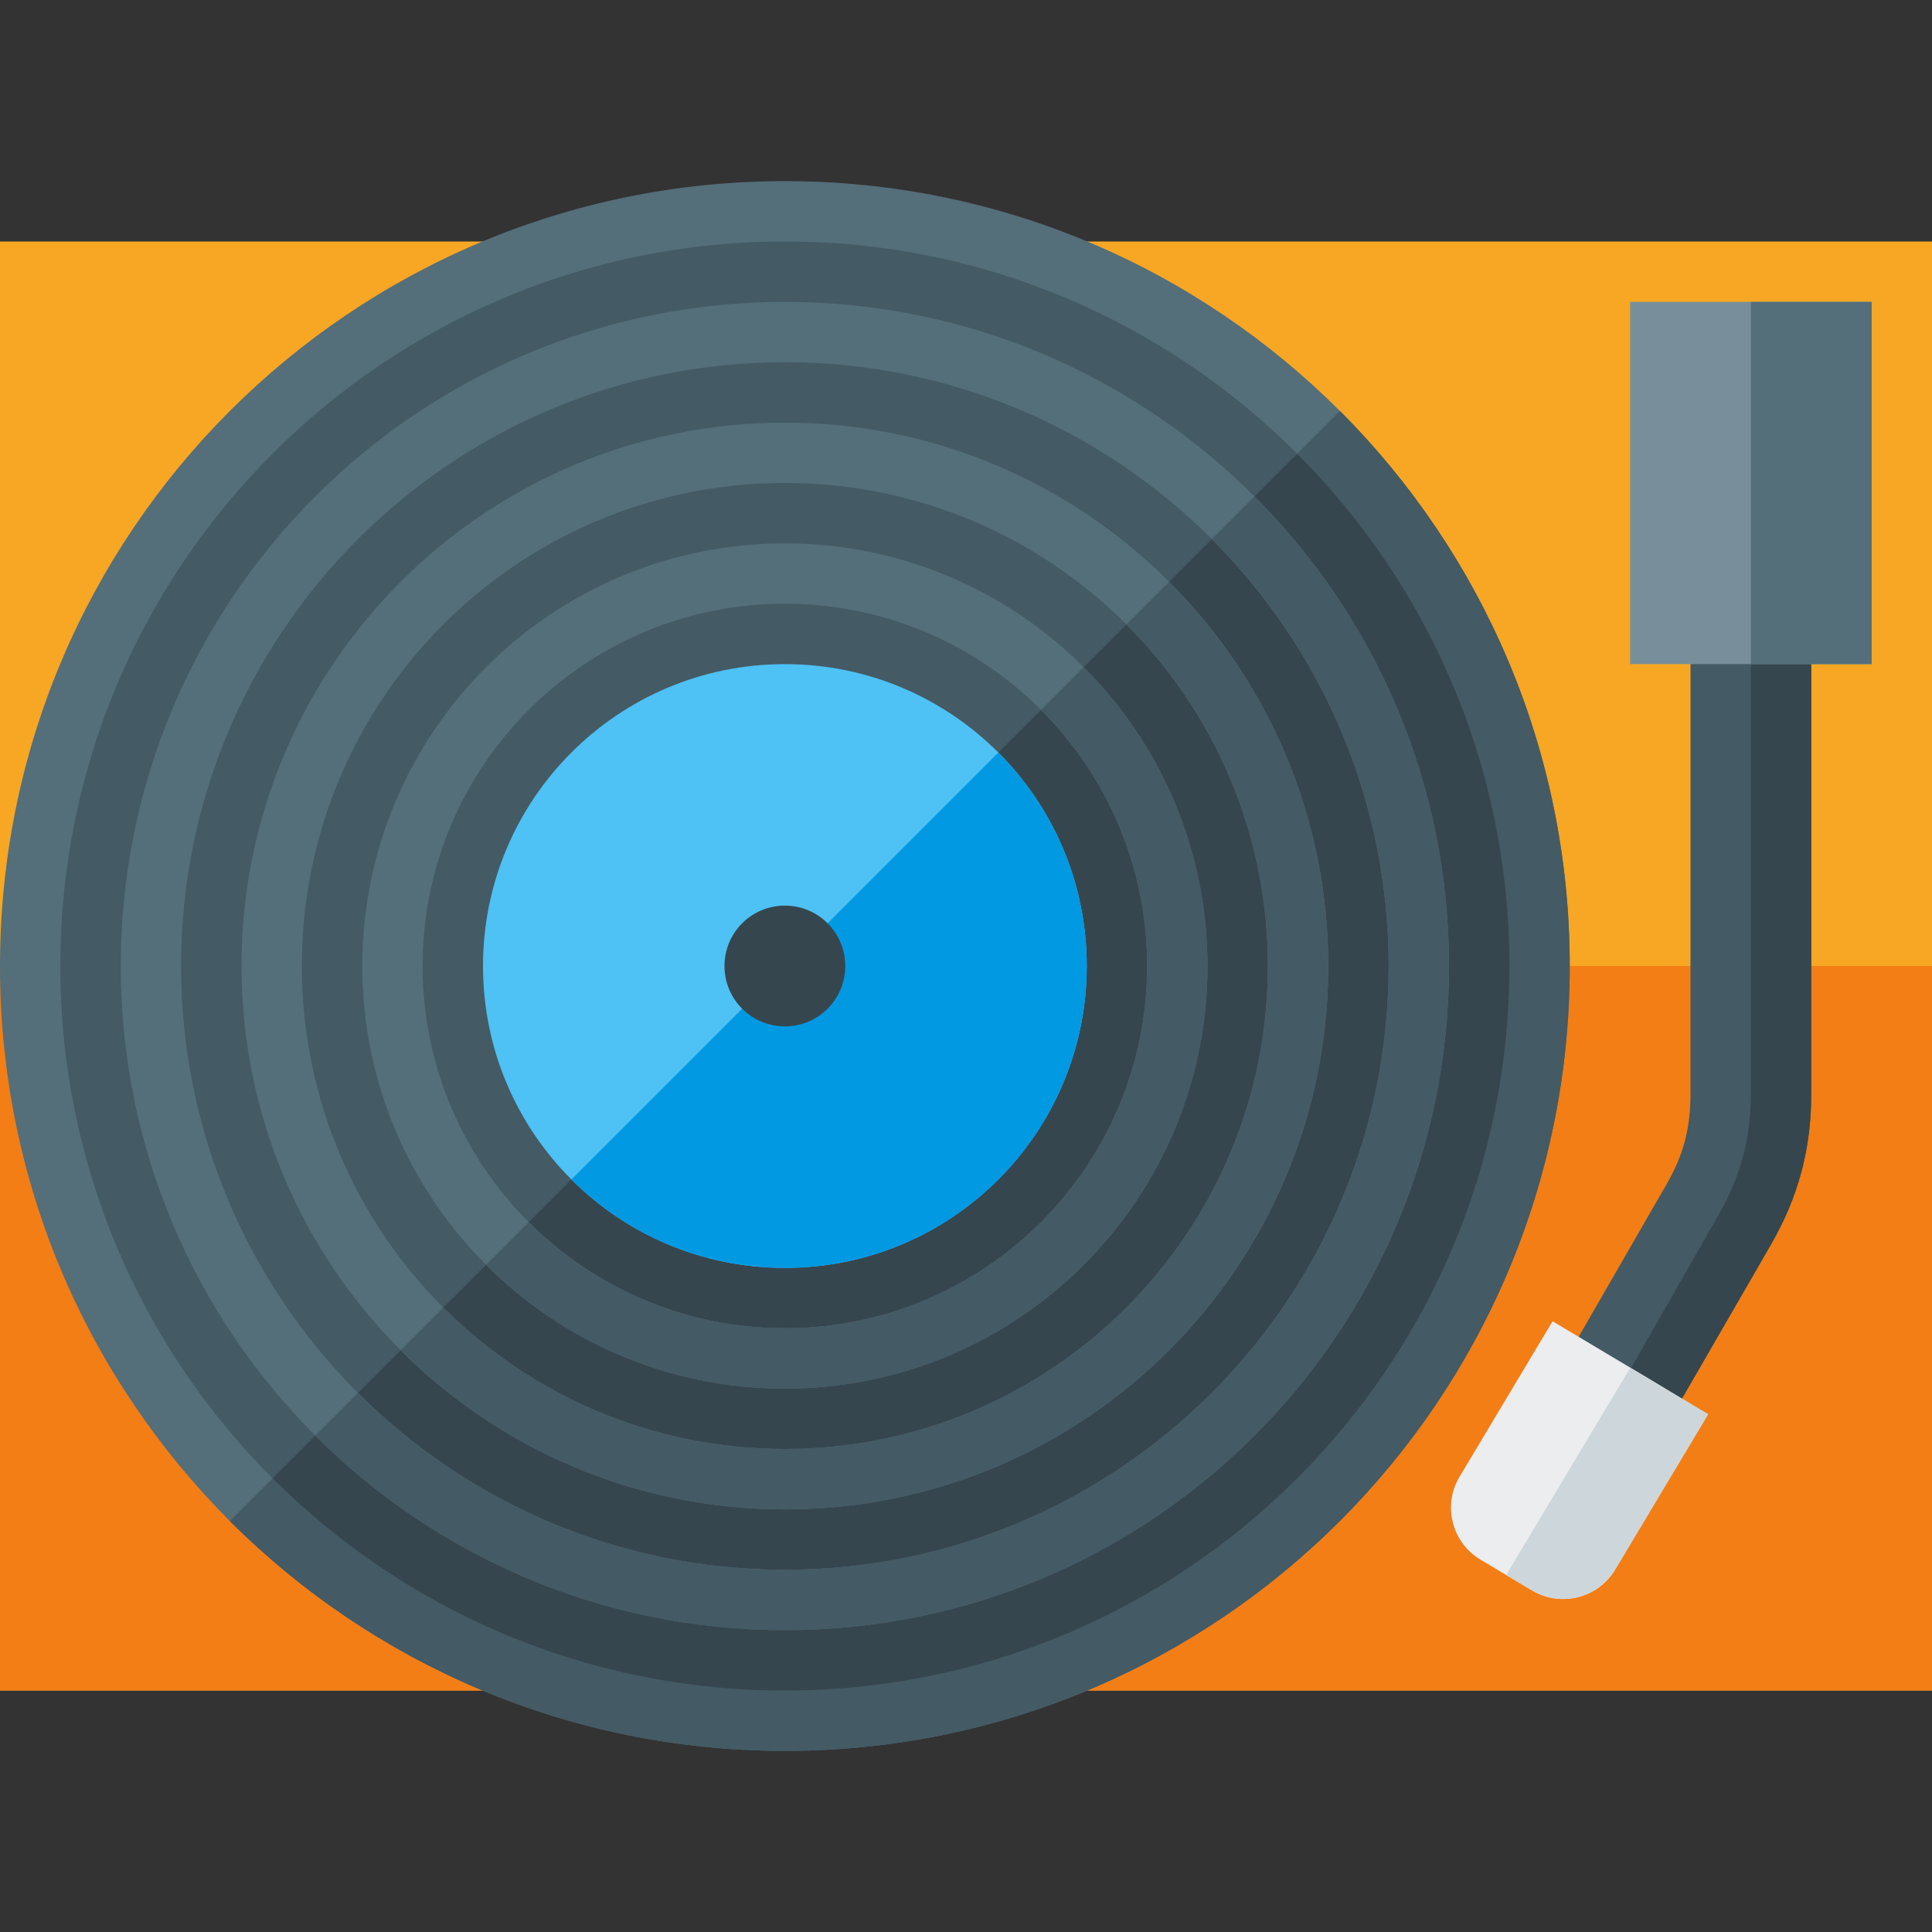
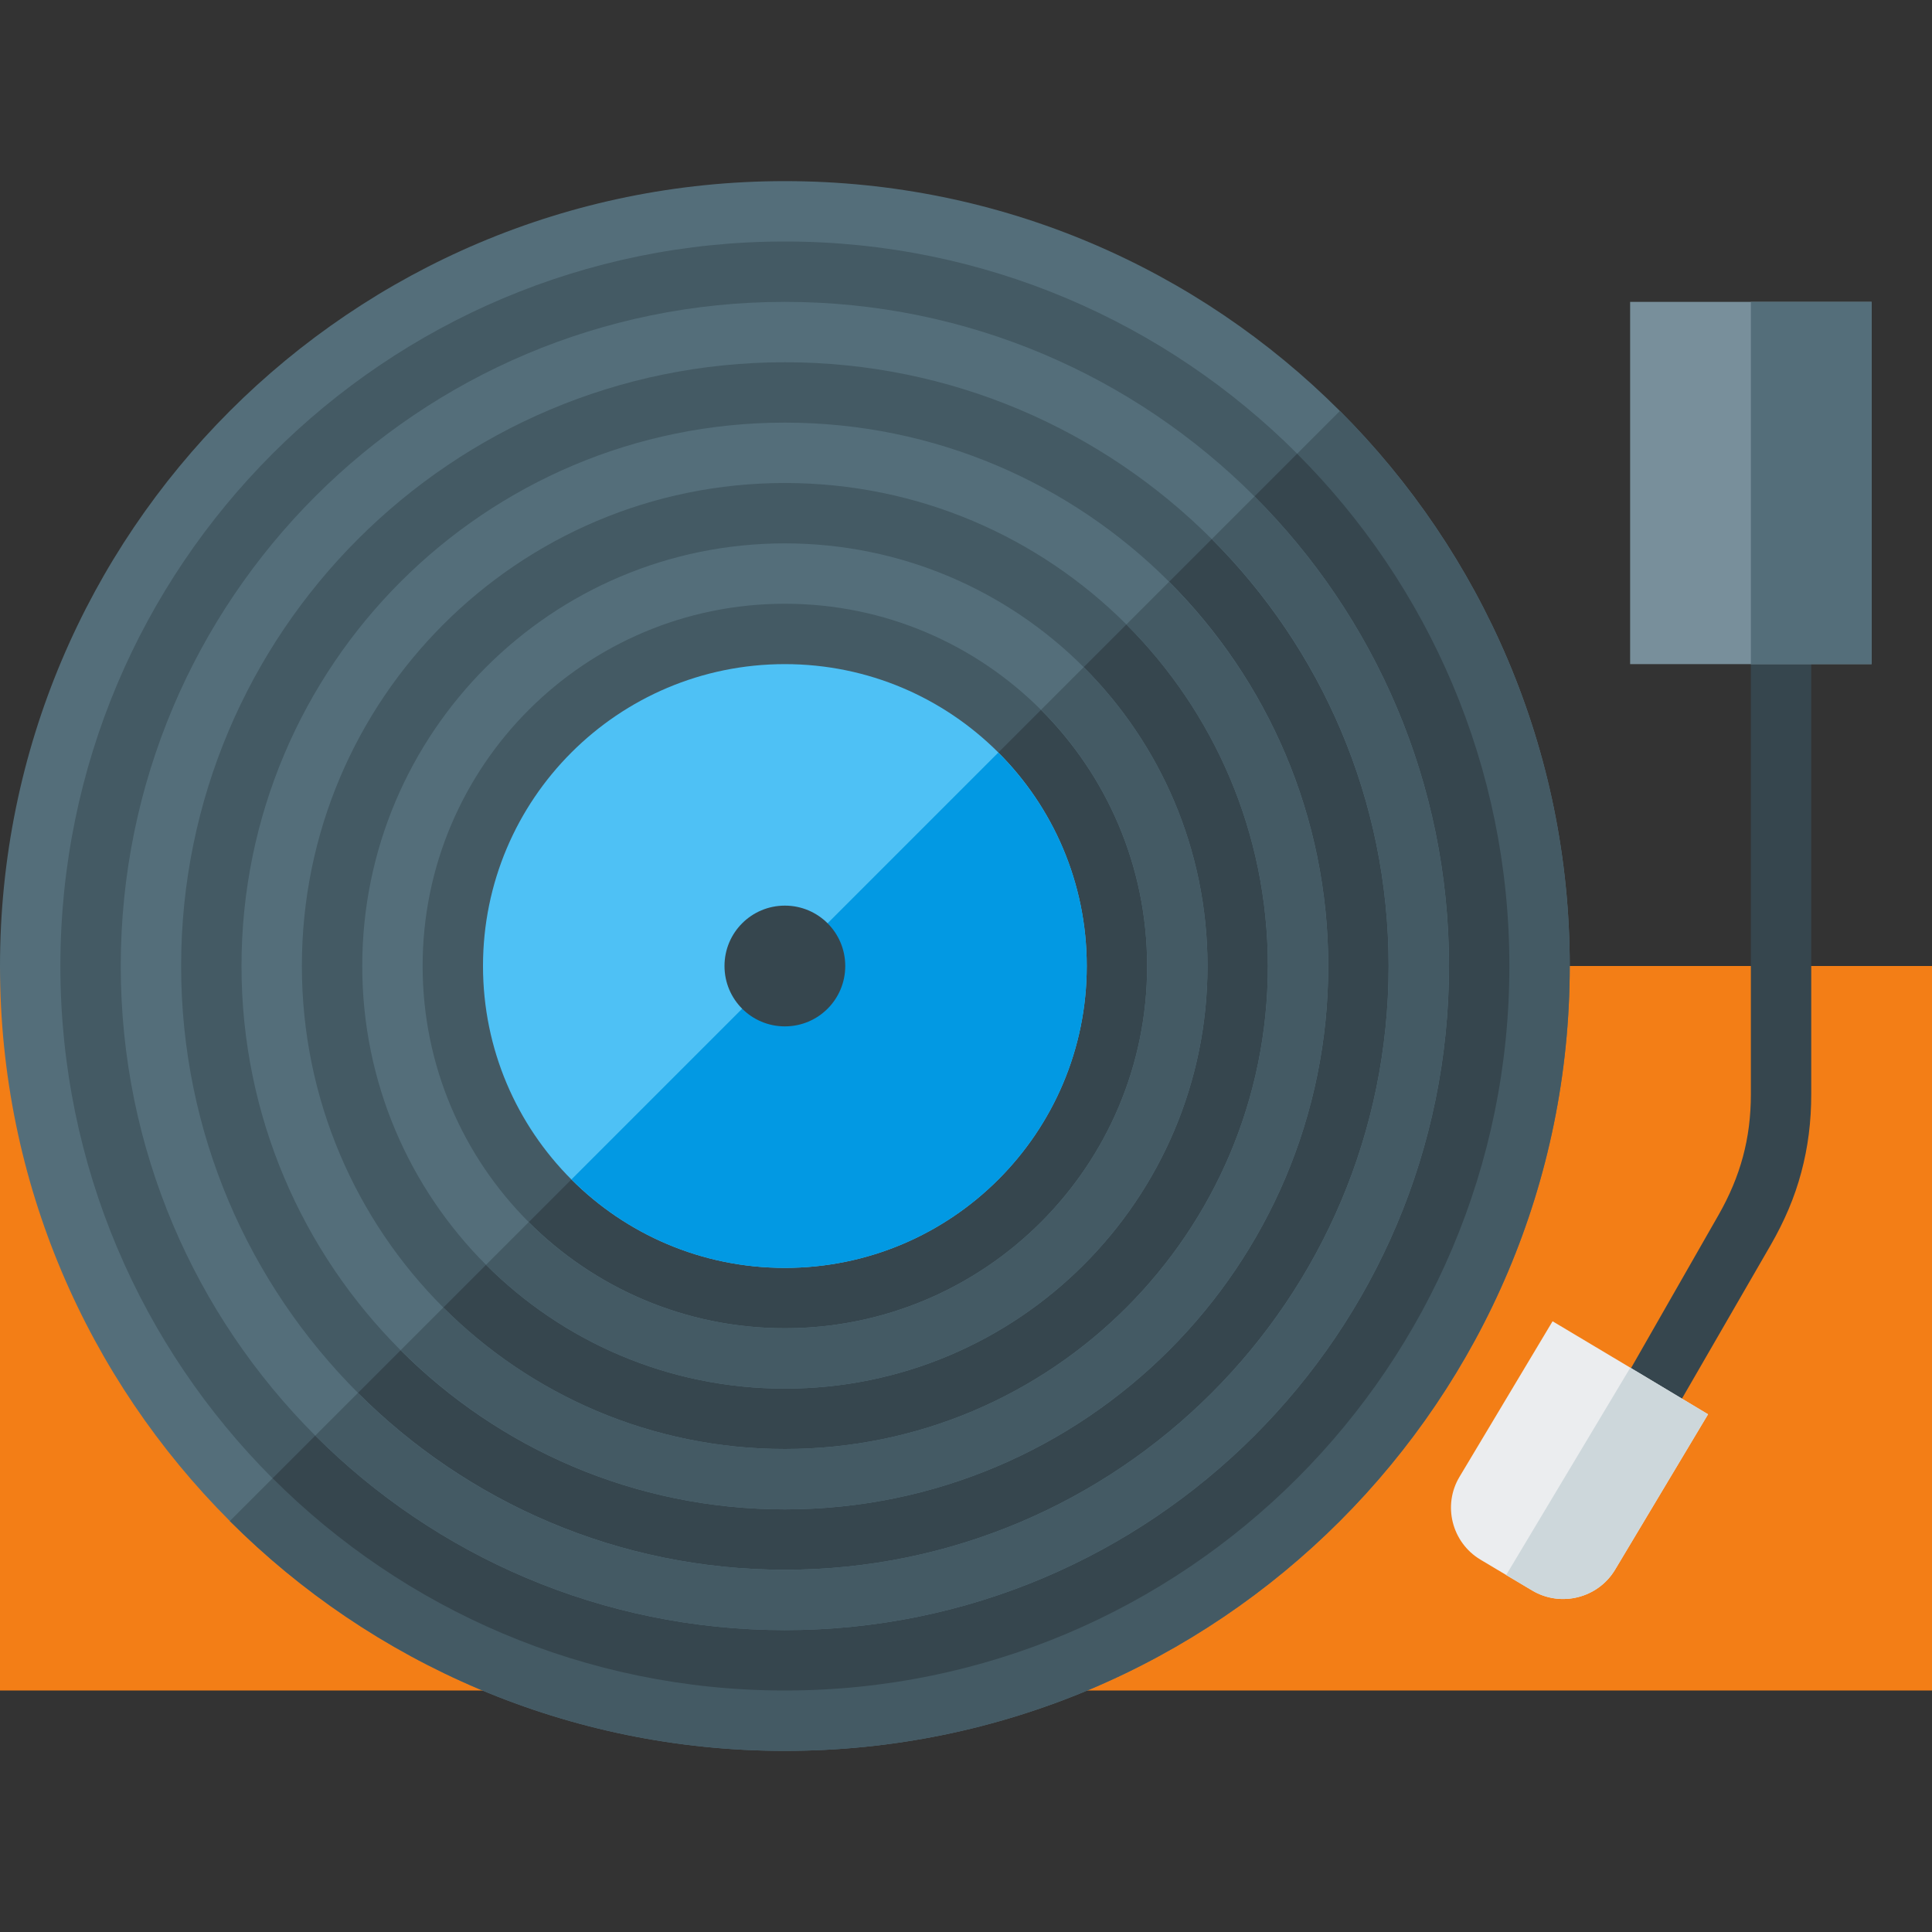
<svg xmlns="http://www.w3.org/2000/svg" version="1.1" viewBox="0 0 512 512">
  <rect x="0" y="0" width="512" height="512" fill="#333333" stroke="none" />
  <g>
-     <polygon points="0,64 512,64 512,448 0,448" fill="#f7a724" />
    <polygon points="0,256 512,256 512,448 0,448" fill="#f37e16" />
-     <path d="M448,112l0,-16l32,0l0,16l0,177.95c0,7.25 -0.85,14.05 -2.65,20.75c-1.75,6.6 -4.45,12.9 -8.1,19.25l-23.4,40.5l-8,13.85l-27.6,-16l8,-13.85l23.35,-40.5c2.2,-3.8 3.85,-7.6 4.9,-11.5c1,-3.85 1.5,-7.95 1.5,-12.5z" fill="#445a64" />
    <path d="M480,96.85l0,15.15l0,177.95c0,7.25 -0.85,14.05 -2.65,20.75c-1.75,6.6 -4.45,12.9 -8.1,19.25l-23.4,40.5l-8,13.85l-13.55,-7.85l31.15,-54.5c5.8,-10.2 8.55,-20.25 8.55,-32l0,-177.95z" fill="#36464e" />
    <polygon points="432,80 496,80 496,176 432,176" fill="#788f9b" />
    <polygon points="464,80 496,80 496,176 464,176" fill="#546e7a" />
    <path d="M406.05,421.5l-13.75,-8.2c-7.55,-4.55 -10.05,-14.4 -5.5,-21.95l24.65,-41.2l20.6,12.3l20.6,12.35l-24.65,41.2c-4.55,7.55 -14.4,10 -21.95,5.5z" fill="#ebedef" />
    <path d="M406.05,421.5l-6.9,-4.1l32.9,-54.95l20.6,12.35l-24.65,41.2c-4.55,7.55 -14.4,10 -21.95,5.5z" fill="#cdd7db" />
    <path d="M208,48c114.9,0 208,93.1 208,208c0,114.9 -93.1,208 -208,208c-114.9,0 -208,-93.1 -208,-208c0,-114.9 93.1,-208 208,-208z" fill="#546e7a" />
    <path d="M355.1,108.9c37.6,37.65 60.9,89.65 60.9,147.1c0,114.9 -93.1,208 -208,208c-57.45,0 -109.45,-23.3 -147.1,-60.9z" fill="#445a64" />
    <path d="M208,64c106.05,0 192,85.95 192,192c0,106.05 -85.95,192 -192,192c-106.05,0 -192,-85.95 -192,-192c0,-106.05 85.95,-192 192,-192z" fill="#445a64" />
    <path d="M343.75,120.25c34.75,34.75 56.25,82.75 56.25,135.75c0,106.05 -85.95,192 -192,192c-53,0 -101,-21.5 -135.75,-56.25z" fill="#36464e" />
    <path d="M208,96c-88.35,0 -160,71.65 -160,160c0,88.35 71.65,160 160,160c88.35,0 160,-71.65 160,-160c0,-88.35 -71.65,-160 -160,-160z M208,112c79.55,0 144,64.45 144,144c0,79.55 -64.45,144 -144,144c-79.55,0 -144,-64.45 -144,-144c0,-79.55 64.45,-144 144,-144z M208,128c-70.7,0 -128,57.3 -128,128c0,70.7 57.3,128 128,128c70.7,0 128,-57.3 128,-128c0,-70.7 -57.3,-128 -128,-128z M208,144c-61.85,0 -112,50.15 -112,112c0,61.85 50.15,112 112,112c61.85,0 112,-50.15 112,-112c0,-61.85 -50.15,-112 -112,-112z M208,80c97.2,0 176,78.8 176,176c0,97.2 -78.8,176 -176,176c-97.2,0 -176,-78.8 -176,-176c0,-97.2 78.8,-176 176,-176z M208,160c53,0 96,43 96,96c0,53 -43,96 -96,96c-53,0 -96,-43 -96,-96c0,-53 43,-96 96,-96z" fill="#546e7a" />
    <path d="M321.15,142.85c28.95,28.95 46.85,68.95 46.85,113.15c0,88.35 -71.65,160 -160,160c-44.2,0 -84.2,-17.9 -113.15,-46.85l-11.3,11.3c31.85,31.85 75.85,51.55 124.45,51.55c97.2,0 176,-78.8 176,-176c0,-48.6 -19.7,-92.6 -51.55,-124.45z M106.2,357.8l11.3,-11.3c23.15,23.15 55.15,37.5 90.5,37.5c70.7,0 128,-57.3 128,-128c0,-35.35 -14.35,-67.35 -37.5,-90.5l11.3,-11.3c26.1,26.05 42.2,62.05 42.2,101.8c0,79.55 -64.45,144 -144,144c-39.75,0 -75.75,-16.1 -101.8,-42.2z M128.8,335.2l11.3,-11.3c17.4,17.35 41.4,28.1 67.9,28.1c53,0 96,-43 96,-96c0,-26.5 -10.75,-50.5 -28.1,-67.9l11.3,-11.3c20.25,20.25 32.8,48.25 32.8,79.2c0,61.85 -50.15,112 -112,112c-30.95,0 -58.95,-12.55 -79.2,-32.8z" fill="#445a64" />
    <path d="M208,176c44.2,0 80,35.8 80,80c0,44.2 -35.8,80 -80,80c-44.2,0 -80,-35.8 -80,-80c0,-44.2 35.8,-80 80,-80z" fill="#4ec1f5" />
    <path d="M264.55,199.45c14.5,14.45 23.45,34.45 23.45,56.55c0,44.2 -35.8,80 -80,80c-22.1,0 -42.1,-8.95 -56.55,-23.45z" fill="#0299e3" />
    <path d="M208,240c8.85,0 16,7.15 16,16c0,8.85 -7.15,16 -16,16c-8.85,0 -16,-7.15 -16,-16c0,-8.85 7.15,-16 16,-16z" fill="#36464e" />
  </g>
</svg>